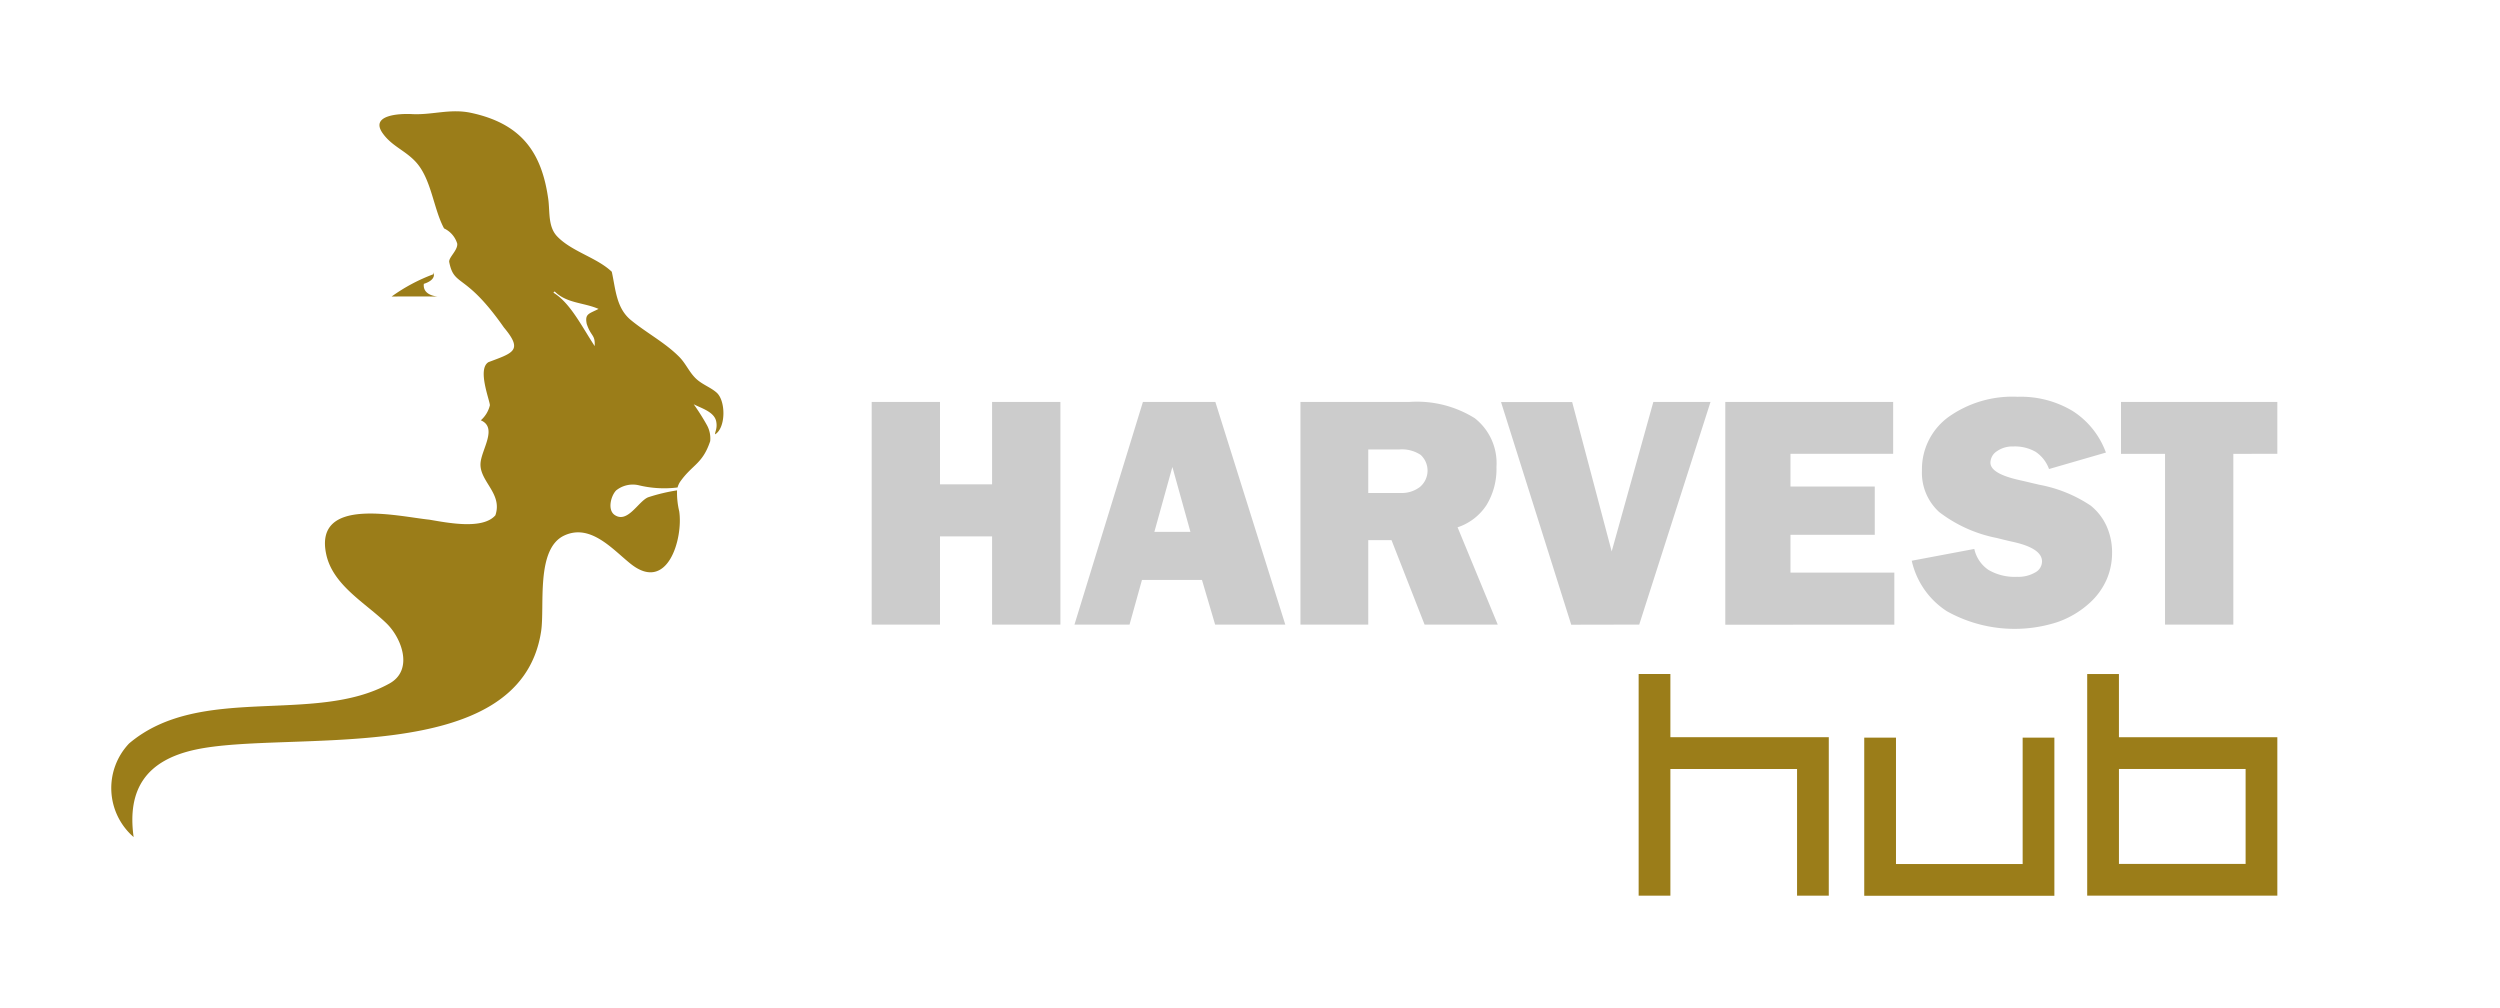
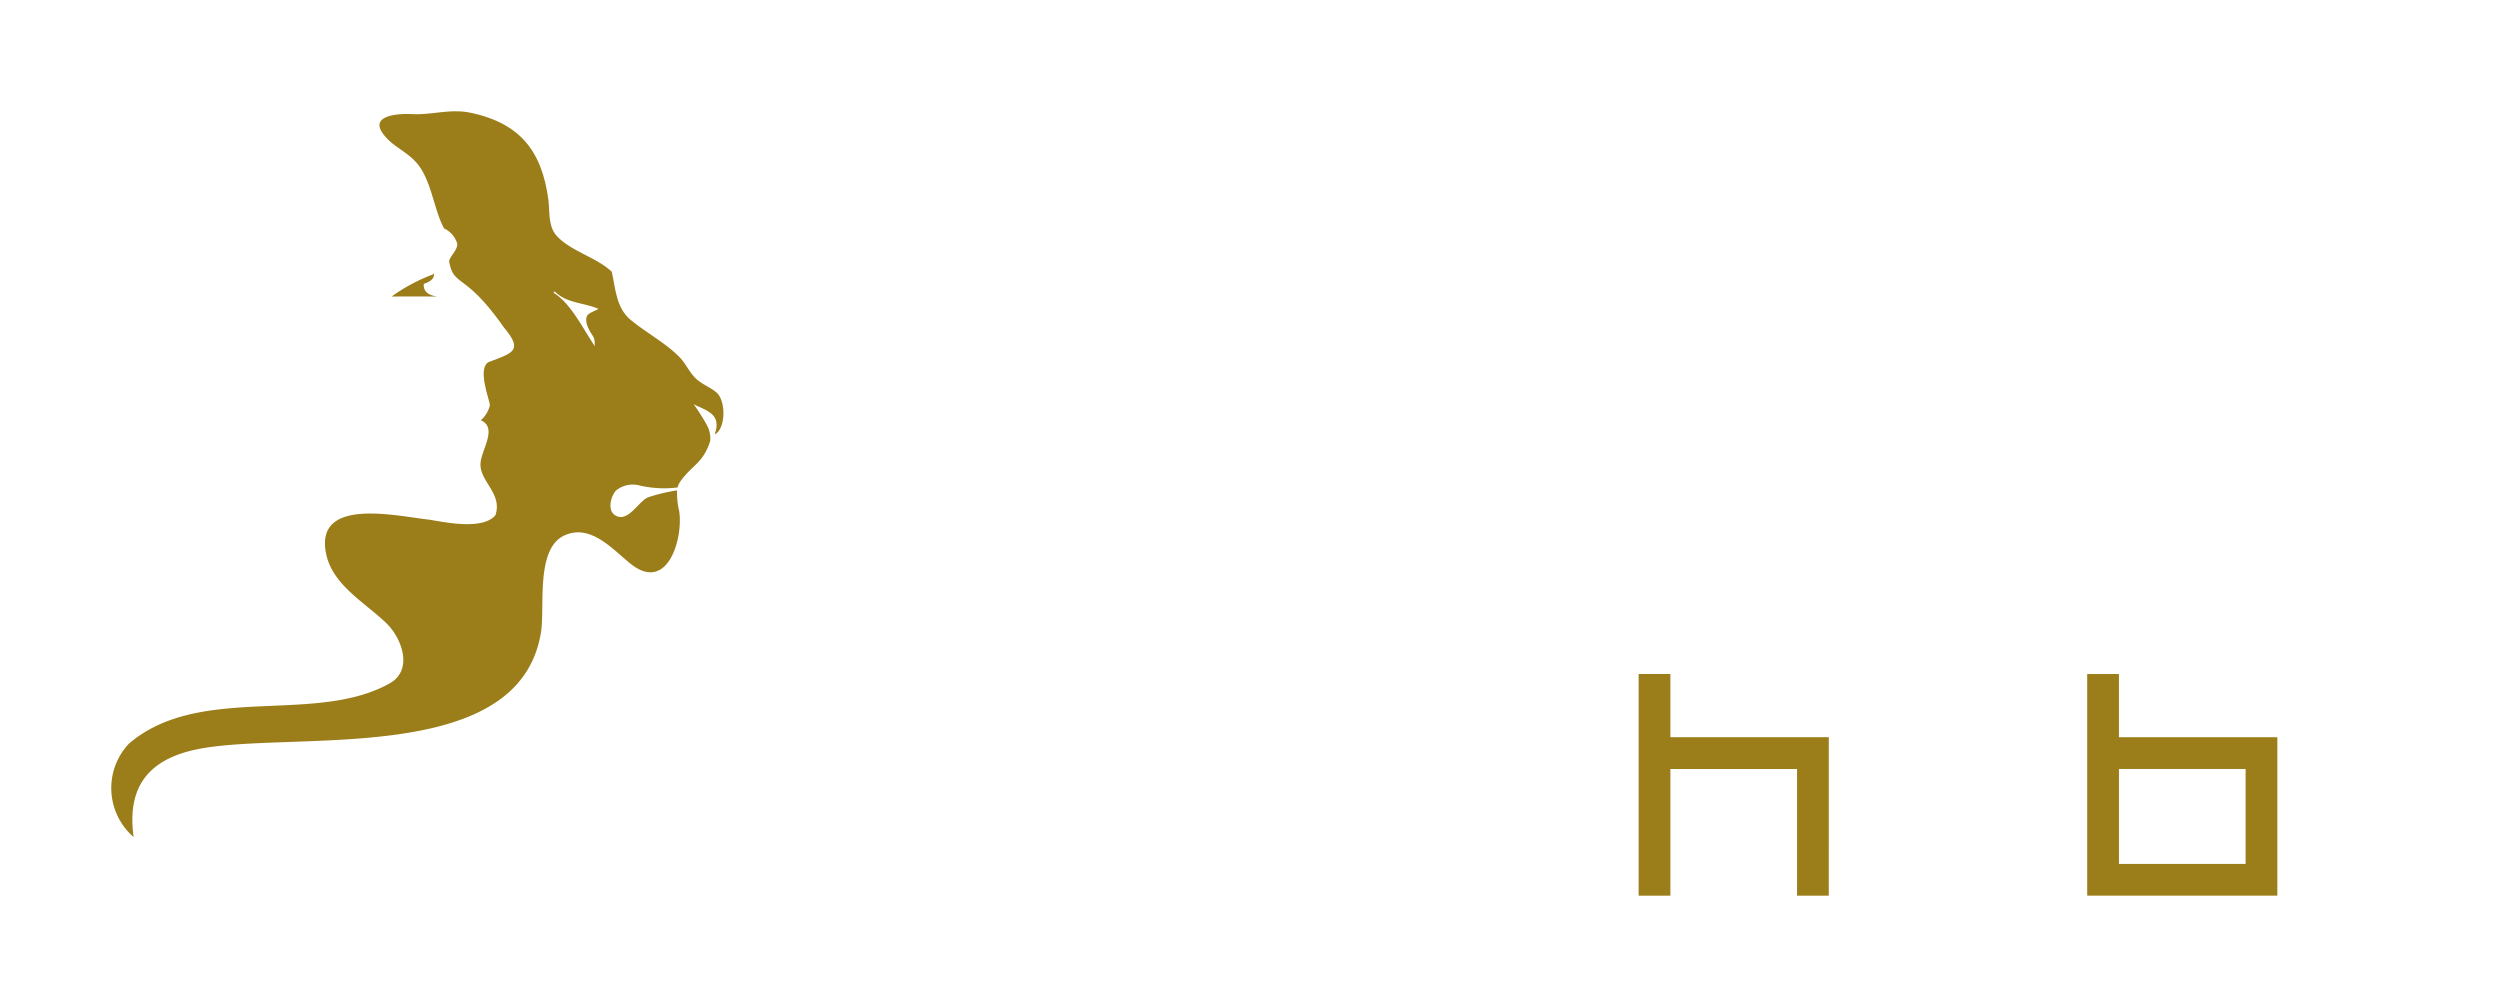
<svg xmlns="http://www.w3.org/2000/svg" width="168" height="67.751" viewBox="0 0 168 67.751">
-   <rect width="168" height="67.751" fill="none" />
-   <path d="M231.033,67.342V78.819h-4.59V67.342h-2.959V63.855H233.99v3.486Zm-21.607,7.182,4.2-.791a2.294,2.294,0,0,0,.953,1.409,3.494,3.494,0,0,0,1.923.464,2.238,2.238,0,0,0,1.211-.291.846.846,0,0,0,.464-.741q0-.884-1.948-1.315c-.456-.1-.823-.195-1.1-.264a9.286,9.286,0,0,1-3.863-1.742,3.567,3.567,0,0,1-1.158-2.785,4.341,4.341,0,0,1,1.764-3.588,7.4,7.4,0,0,1,4.67-1.372,6.761,6.761,0,0,1,3.7.959,5.575,5.575,0,0,1,2.229,2.789l-3.824,1.107a2.342,2.342,0,0,0-.9-1.157,2.8,2.8,0,0,0-1.508-.359,1.8,1.8,0,0,0-1.089.316.932.932,0,0,0-.44.77c0,.493.643.88,1.927,1.169.344.079.615.139.812.19.12.029.3.068.537.126a9.237,9.237,0,0,1,3.457,1.4,3.739,3.739,0,0,1,1.07,1.377,4.287,4.287,0,0,1,.371,1.811,4.485,4.485,0,0,1-.377,1.809,4.648,4.648,0,0,1-1.1,1.52,6.282,6.282,0,0,1-2.2,1.316,9.33,9.33,0,0,1-7.43-.736,5.452,5.452,0,0,1-2.355-3.39m-12.529,4.3V63.855h11.28v3.486h-6.9v2.2h5.665v3.243h-5.665v2.538h6.98v3.5Zm-10.353,0-4.718-14.963h4.78L189.258,73.9l2.8-10.047H195.9l-4.791,14.963ZM175.017,67.046H172.9v2.926h2.178a2,2,0,0,0,1.3-.409,1.435,1.435,0,0,0,.039-2.154,2.291,2.291,0,0,0-1.406-.364m-6.668,11.772V63.855h7.309a7.345,7.345,0,0,1,4.4,1.089,3.833,3.833,0,0,1,1.463,3.281,4.658,4.658,0,0,1-.668,2.559,3.7,3.7,0,0,1-1.945,1.495l2.7,6.539h-4.917l-2.222-5.676H172.9v5.676Zm-9.816-6.233h2.423l-1.213-4.36Zm-5.37,6.233,4.6-14.963h4.867l4.7,14.963H162.61l-.884-3h-4.033l-.835,3Zm-13.626,0V63.855h4.59v5.538h3.5V63.855h4.591V78.819h-4.591V72.891h-3.5v5.927Z" transform="translate(-80.953 -36.844)" fill="#ccc" />
  <path d="M39.449,28.768a11.819,11.819,0,0,0-2.81,1.5c1.032-.012,2.065-.009,3.1,0-.65-.071-.991-.378-.932-.855.573-.181.763-.476.645-.77ZM51.435,28.6c-.995-.951-2.687-1.353-3.664-2.37-.627-.653-.488-1.642-.6-2.492-.437-3.184-1.826-5.092-5.195-5.816-1.4-.3-2.6.156-3.976.084-.828-.043-2.834.053-1.959,1.288.605.854,1.467,1.132,2.183,1.881,1.093,1.143,1.215,3.169,1.942,4.513a1.661,1.661,0,0,1,.884,1.02c.053.45-.6.941-.536,1.247.343,1.707,1.058.651,3.674,4.39,1.3,1.554.636,1.7-1.037,2.33-.772.462.094,2.573.094,2.9a1.943,1.943,0,0,1-.61,1.008c1.167.5.015,2-.021,2.92-.048,1.2,1.5,2.006,1,3.465-.846.974-3.185.506-4.434.294-2.129-.22-7.784-1.6-6.931,2.336.45,2.075,2.638,3.259,4.049,4.63,1.03,1,1.825,3.141.2,4.042C31.464,59.07,23.789,56.242,19,60.3a4.355,4.355,0,0,0,.305,6.29c-.45-3.232.868-5.154,4.12-5.868,6.229-1.366,21.841,1.336,23.262-7.951.259-1.7-.379-5.564,1.572-6.453,1.773-.809,3.26.969,4.454,1.916,2.491,1.976,3.53-1.738,3.254-3.543a5.351,5.351,0,0,1-.144-1.4,12.256,12.256,0,0,0-1.945.466c-.659.27-1.378,1.783-2.25,1.186-.492-.337-.255-1.279.1-1.646a1.787,1.787,0,0,1,1.49-.356,7.26,7.26,0,0,0,2.64.155,1.26,1.26,0,0,1,.192-.411c.82-1.145,1.489-1.169,2-2.7a1.844,1.844,0,0,0-.214-1.066,14.917,14.917,0,0,0-.894-1.414c.491.259,1.369.5,1.508,1.137.107.5-.108.754-.065.884.725-.454.717-2.251.1-2.8-.411-.367-.984-.547-1.411-.963-.447-.436-.663-1-1.113-1.451-.937-.945-2.213-1.616-3.249-2.471-.983-.811-1.02-2.1-1.276-3.243m-.888,2.5c-.647.336-.934.319-.794,1.009.289.871.577.7.533,1.489-.872-1.33-1.646-2.911-2.775-3.59l.084-.084c.815.811,1.959.741,2.951,1.176" transform="translate(-10.325 -10.339)" fill="#9b7d19" />
  <g transform="translate(110.116 45.295)">
    <path d="M275.056,122.778h-2.132v-8.512h-8.512v8.512h-2.133V107.886h2.133v4.247h10.645Z" transform="translate(-262.278 -107.886)" fill="#9b7d19" />
-     <path d="M298.39,128.693V118.066h2.133v8.494h8.512v-8.494h2.132v10.627Z" transform="translate(-283.229 -113.792)" fill="#9b7d19" />
    <path d="M346.852,122.778H334.075V107.886h2.132v4.247h10.645Zm-2.132-2.132v-6.38h-8.512v6.38Z" transform="translate(-303.931 -107.886)" fill="#9b7d19" />
  </g>
</svg>